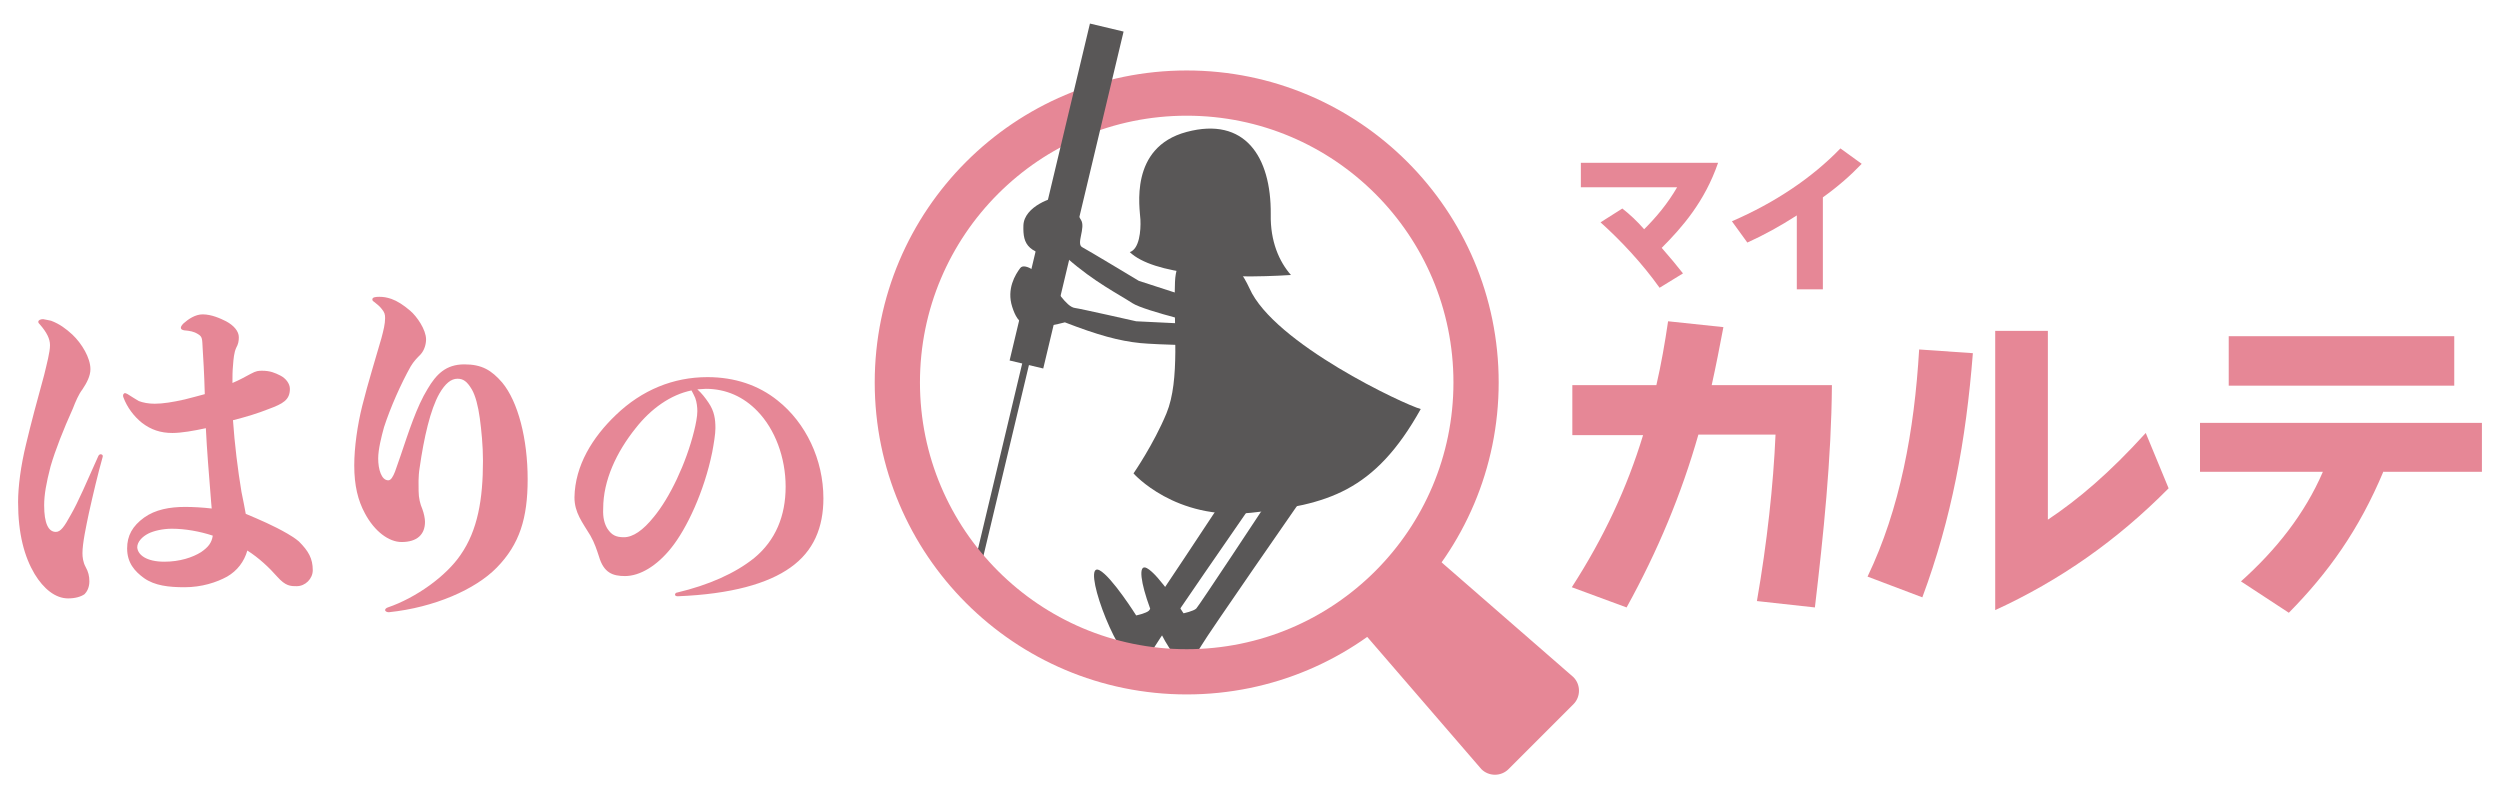
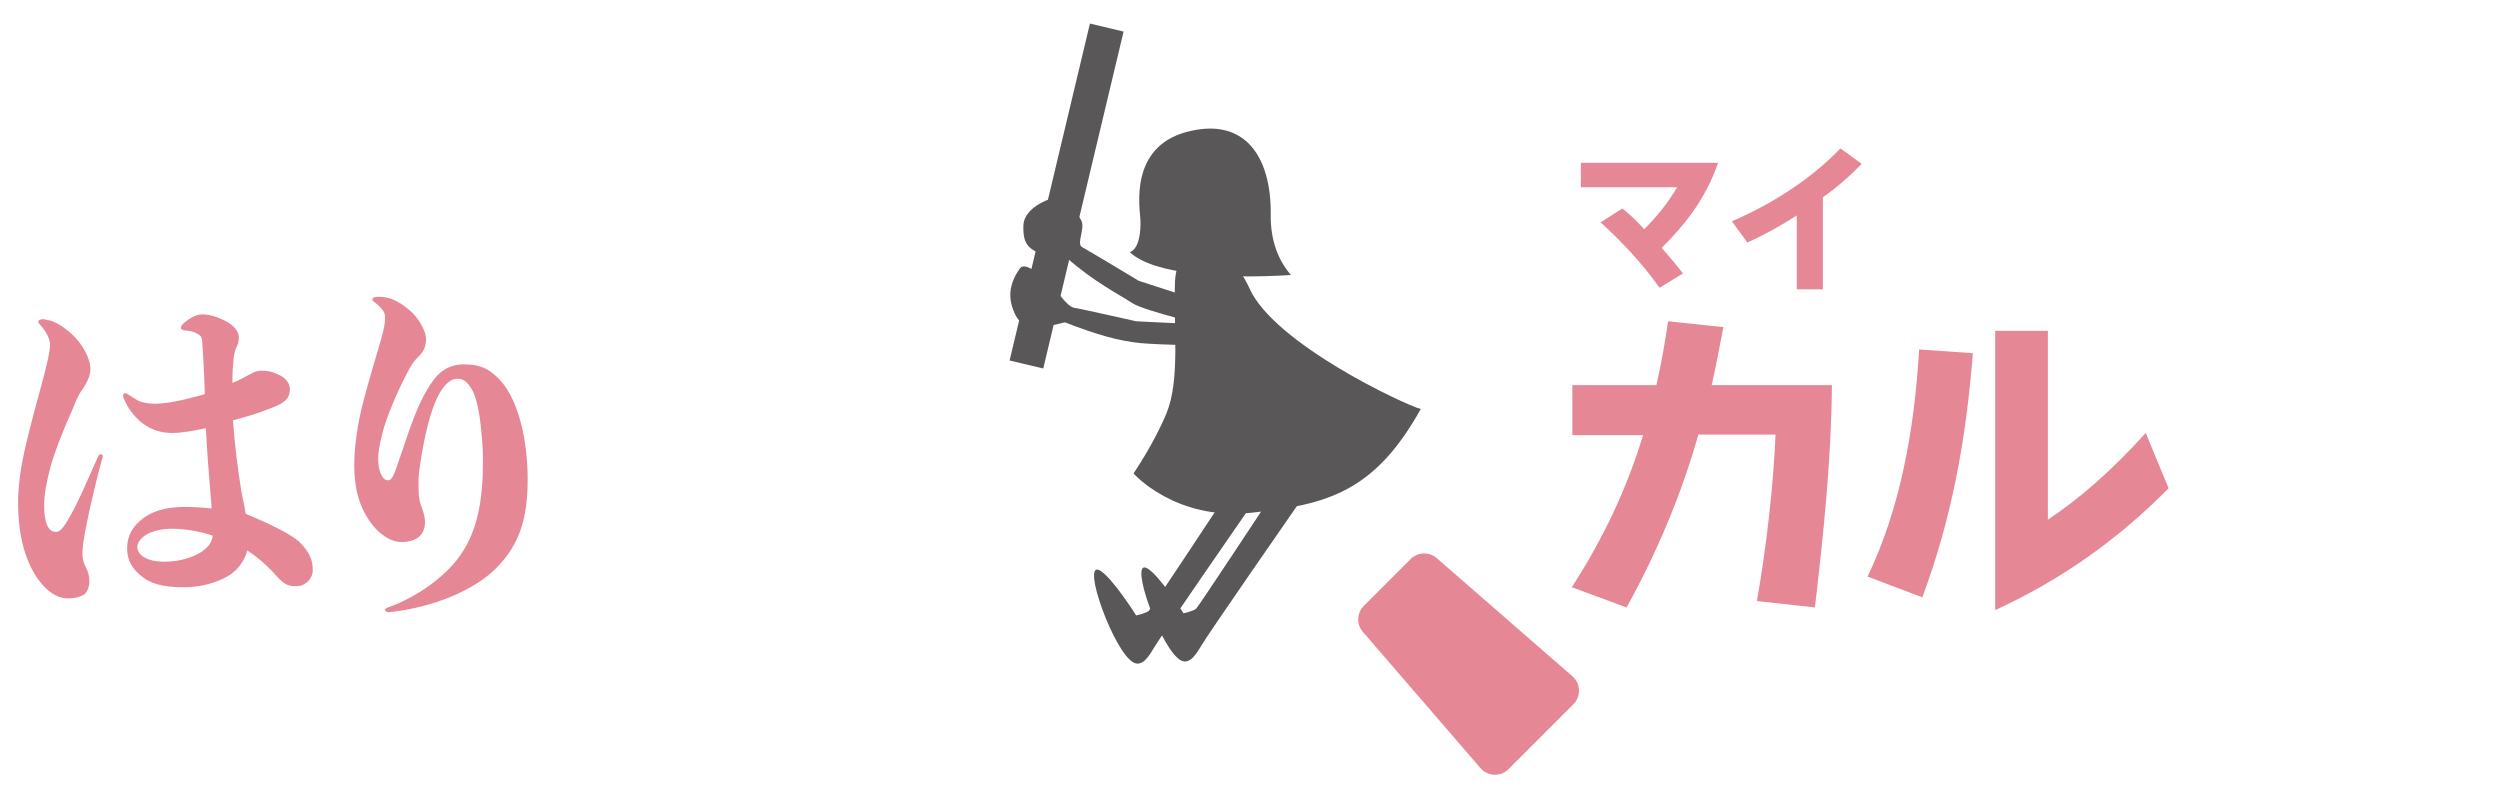
<svg xmlns="http://www.w3.org/2000/svg" version="1.1" id="MyKarte" x="0px" y="0px" viewBox="0 0 470 150" style="enable-background:new 0 0 470 150;" xml:space="preserve">
  <style type="text/css">
	.st0{fill:#595757;}
	.st1{fill:#E68796;}
	.st2{fill:none;stroke:#E68796;stroke-width:8.504;stroke-miterlimit:10;}
</style>
  <g>
    <g>
      <g>
        <path class="st0" d="M237.8,95.1c0,0-12.4,18.8-12.9,19.3c-0.5,0.5-2.4,0.9-2.4,0.9s-4.6-7.3-6.9-8.5c-3.5-1.8,2.8,15.7,6.5,17.4     c1.7,0.8,3-1.6,3.8-2.9c1.2-2.1,18.5-27,18.5-27L237.8,95.1z" />
        <path class="st0" d="M228.9,95.5c0,0-12.4,18.8-12.9,19.3s-2.4,0.9-2.4,0.9s-4.6-7.3-6.9-8.5c-3.5-1.8,2.8,15.7,6.5,17.4     c1.7,0.8,3-1.6,3.8-2.9c1.2-2.1,17.9-26.2,17.9-26.2H228.9z" />
        <path class="st0" d="M220.9,53c-0.3,8.5,1,18.4-1.6,24.7c-2.4,5.8-6.2,11.3-6.2,11.3s7.8,8.9,22.1,7.4s23.2-3.9,31.9-19.5     c-3-0.8-27.6-12.3-32.2-22.7C230.2,44,221.2,44.5,220.9,53z" />
        <path class="st0" d="M228.6,61.7l0.6-4l-15.1-4.9c0,0-9.8-5.9-10.6-6.3c-1.3-0.6,0.7-3.7-0.3-5.2c-1-1.5-1.9-4.2-3.7-4.3     c-1.5-0.1-7,1.8-7.1,5.4s0.7,5.5,8.3,6.2c5,4.4,9.6,6.7,12.2,8.4C215.2,58.5,227.4,61.3,228.6,61.7z" />
        <path class="st0" d="M230,65l0-3.8l-16.4-0.8c0,0-10.6-2.4-11.5-2.5c-1.7-0.2-3.6-3.8-5-5s-4.4-3.7-5.3-2.5     c-0.9,1.2-2.6,3.9-1.5,7.3c1.1,3.4,2.6,4.8,9.9,2.9c6.2,2.4,10.2,3.5,14.2,3.9C217.3,64.8,228.8,65.1,230,65z" />
        <path class="st0" d="M212.4,47.4c1.8-0.6,2.1-4,2-6.1s-2.2-13.6,8.7-16.5s15.9,4.6,15.8,15.5c-0.1,5.1,1.6,8.9,3.8,11.4     C230.1,52.5,216.8,51.6,212.4,47.4z" />
      </g>
-       <rect x="189.1" y="53.7" transform="matrix(-0.973 -0.232 0.232 -0.973 355.368 205.044)" class="st0" width="1.3" height="55.9" />
    </g>
    <g>
      <path class="st1" d="M341.2,114.2l-10.9-1.2c1.9-10.9,3.1-21.9,3.5-31.3h-14.5c-3.2,11.2-7.6,21.8-13.5,32.5l-10.3-3.8    c6-9.3,10.4-18.7,13.4-28.6h-13.3v-9.4h15.8c0.9-3.9,1.6-7.9,2.2-12l10.4,1.1c-0.7,3.7-1.4,7.3-2.2,10.9h22.6    C344.3,86.3,342.8,100.6,341.2,114.2z" />
      <path class="st1" d="M361.4,112.3l-10.3-3.9c6.1-12.7,8.8-27.4,9.7-42.7l10.1,0.7C369.6,82.9,366.9,97.5,361.4,112.3z     M375.1,114.7V62.2h9.9v35.5c5.7-3.8,11.6-8.8,18.4-16.3l4.3,10.4C398,101.6,387.3,109.1,375.1,114.7z" />
-       <path class="st1" d="M448.1,88.6c-4.6,11-10.4,19.1-17.8,26.6l-9-5.9c6.6-5.9,12-12.7,15.4-20.6h-23.1v-9.2h53v9.2H448.1z     M419,72.5v-9.3h42.4v9.3H419z" />
    </g>
    <g>
      <path class="st1" d="M312.4,46.6c1.5,1.7,2.9,3.4,4,4.8l-4.4,2.7c-3.2-4.5-7.2-8.8-11.1-12.3l4.1-2.6c1.4,1.1,2.8,2.4,4.1,3.9    c2.3-2.3,4.4-4.8,6.2-7.9h-18.1v-4.6h25.8C320.5,37.9,316.2,42.8,312.4,46.6z" />
      <path class="st1" d="M342.7,37.1v17.3h-4.9V40.5c-3.1,2-6.2,3.7-9.3,5.1l-2.9-4c8.1-3.5,15.1-8.2,20.4-13.7l4,2.9    C347.9,33,345.5,35.1,342.7,37.1z" />
    </g>
    <g>
      <path class="st1" d="M12.8,112.5c-2.4,0-4.6-1.8-6.3-4.6c-1.9-3.2-3.1-7.5-3.1-13.5c0-2.9,0.5-6.8,1.5-10.9    c0.9-3.8,2.1-8.3,3.4-13c0.5-2.1,1.1-4.3,1.1-5.6c0-1.2-0.6-2.4-1.9-3.9c-0.2-0.2-0.3-0.3-0.3-0.5c0-0.3,0.4-0.5,0.9-0.5    c0.5,0.1,1.1,0.2,1.5,0.3c1.6,0.6,2.8,1.5,4,2.6c1.8,1.7,3.4,4.4,3.4,6.5c0,1.3-0.7,2.6-1.5,3.8c-0.7,0.9-1.3,2.3-1.8,3.6    c-1.8,4-3.3,7.8-4.2,10.9c-0.8,3.1-1.2,5.3-1.2,7.3c0,3.4,0.8,5,2.2,5c0.9,0,1.6-1,2.8-3.2c1.4-2.4,3-6.2,5.2-11.1    c0.1-0.2,0.3-0.3,0.4-0.3c0.3,0,0.5,0.2,0.4,0.5c-0.9,3.2-1.8,7-2.6,10.6c-0.5,2.4-1.2,5.6-1.2,7.5c0,0.7,0.1,1.7,0.6,2.6    c0.5,0.9,0.7,1.7,0.7,2.7c0,1.2-0.5,2-0.9,2.4C15.2,112.2,14.1,112.5,12.8,112.5z M54,100.3c0.7,0.4,1.5,0.9,2.2,1.5    c1.8,1.8,2.6,3.2,2.6,5.4c0,1.6-1.4,3-3,3c-1.2,0-2.1,0-3.7-1.8c-1.5-1.7-3.4-3.5-5.6-4.9c-0.6,2.1-1.9,3.8-3.8,4.9    c-2,1.1-4.8,2-8,2c-3,0-5.6-0.3-7.6-1.7c-1.8-1.3-3.2-2.9-3.2-5.6c0-2.4,1-4.2,3.2-5.8c2.1-1.5,4.8-2,7.7-2c1.5,0,3.3,0.1,5,0.3    c-0.1-0.7-0.1-1.5-0.2-2.4c-0.3-3.8-0.7-8.5-0.9-12.7c-2.3,0.5-4.6,0.9-6.3,0.9c-2.2,0-4-0.6-5.7-1.9c-1.5-1.2-2.8-2.9-3.5-4.8    c-0.2-0.5,0.1-0.8,0.3-0.8c0.1,0,0.3,0.1,0.5,0.2c0.8,0.5,1.4,0.9,2.1,1.3c0.8,0.3,1.8,0.5,3,0.5c1.5,0,3.4-0.3,5.6-0.8    c1.3-0.3,2.6-0.7,3.8-1c-0.1-3.8-0.3-7.1-0.4-8.6c-0.1-1.7,0-2.2-0.9-2.7c-0.8-0.5-1.5-0.6-2.6-0.7c-0.4-0.1-0.6-0.2-0.6-0.5    c0-0.2,0.2-0.5,0.5-0.8c0.9-0.8,2.2-1.7,3.6-1.7c1.7,0,3.4,0.8,4.4,1.3c1.5,0.8,2.4,1.9,2.4,3c0,0.7-0.1,1.3-0.5,2    c-0.4,0.9-0.5,2-0.6,3.4c-0.1,1-0.1,2-0.1,3.2c1.2-0.5,2.3-1.1,3.4-1.7s1.5-0.6,2.2-0.6c1.5,0,2.4,0.4,3.4,0.9    c1,0.5,1.8,1.5,1.8,2.5c0,2.1-1.3,2.8-4,3.8c-2,0.8-4.3,1.5-6.7,2.1c0.3,4.4,0.9,9.3,1.6,13.5c0.3,1.5,0.6,2.9,0.8,4.1    C48.8,97.7,51.4,98.8,54,100.3z M30.9,105.6c2.9,0,5.3-0.8,6.9-1.8c1.3-0.9,2-1.7,2.2-3.1c-2.4-0.8-5.2-1.3-7.7-1.3    c-1.7,0-3.4,0.4-4.4,0.9c-1.2,0.6-2.1,1.6-2.1,2.6C25.9,104.3,27.5,105.6,30.9,105.6z" />
      <path class="st1" d="M86.6,104.3c3.2-4.6,4.2-10.4,4.2-17.7c0-2.8-0.3-5.8-0.6-8c-0.3-2.2-0.8-4.2-1.5-5.4c-0.9-1.5-1.6-2-2.7-2    c-1.2,0-2.3,0.9-3.4,2.8c-1.7,3-2.9,8.3-3.7,13.9c-0.3,1.8-0.2,3.4-0.2,4.4c0,1.3,0.3,2.5,0.7,3.4c0.3,0.8,0.5,1.8,0.5,2.4    c0,2.4-1.5,3.8-4.4,3.8c-2.4,0-5.1-2-6.9-5.4c-1.3-2.4-2-5.2-2-9c0-3.4,0.6-7.6,1.5-11.2c1.1-4.4,2.6-9.2,3.6-12.7    c0.4-1.5,0.7-2.7,0.7-3.8c0-0.7-0.1-1.1-0.7-1.8c-0.3-0.4-0.8-0.8-1.3-1.2c-0.3-0.2-0.4-0.3-0.4-0.5c0-0.4,0.5-0.5,1.3-0.5    c0.8,0,1.4,0.1,2.3,0.4c1.1,0.4,2.2,1.1,3.5,2.2c1.3,1.1,3,3.6,3,5.4c0,0.9-0.3,2-1,2.8c-0.7,0.7-1.3,1.3-1.9,2.3    c-1.8,3.2-3.8,7.7-5,11.4c-0.5,1.8-1.1,4.2-1.1,5.9c0,2,0.6,4.1,1.9,4.1c1,0,1.6-2.8,2.3-4.6c1.5-4.4,3-9.2,5.1-12.6    c1.6-2.7,3.4-4.6,6.9-4.6c3.3,0,5.1,1.1,7.1,3.4c3,3.6,4.8,10.6,4.8,18.2c0,7.3-1.5,12.2-5.8,16.6c-4,4.1-11.7,7.5-20.3,8.4    c-0.4,0-0.7-0.2-0.7-0.4s0.2-0.4,0.5-0.5C78.2,112.4,83.9,108.3,86.6,104.3z" />
-       <path class="st1" d="M115.8,78c4.9-4.7,10.8-7.1,17.2-7.1c5.1,0,9.6,1.5,13.2,4.4c5.3,4.2,8.6,11.1,8.6,18.4c0,5.4-1.8,9.9-6.2,13    c-4.2,3-11.1,5-21.2,5.4c-0.4,0-0.5-0.2-0.5-0.3s0.1-0.4,0.4-0.4c5.9-1.4,10.9-3.6,14.5-6.5c4-3.3,5.9-7.9,5.9-13.4    s-2-10.8-5.3-14.2c-2.6-2.7-5.9-4.2-9.7-4.2c-0.5,0-1.1,0.1-1.6,0.1c0.8,0.7,1.5,1.6,2.1,2.5c1.1,1.6,1.3,3.1,1.3,4.8    c0,1.1-0.3,2.9-0.6,4.5c-1.5,7.4-4.8,14.4-7.7,18c-2.7,3.4-5.9,5.3-8.7,5.3c-2.3,0-4-0.6-4.9-3.7c-0.4-1.2-0.8-2.5-1.6-3.9    c-1.5-2.5-3-4.3-3-7.2C108.1,87.5,111.4,82.2,115.8,78z M114.2,99.4c0.8,1.2,1.6,1.6,3.1,1.6c1.7,0,3.6-1.3,5.6-3.8    c3-3.6,6.1-10.1,7.6-16.2c0.3-1.2,0.6-2.7,0.6-3.7c0-0.7-0.1-1.7-0.4-2.5c-0.2-0.5-0.5-1-0.7-1.4c-3.9,0.8-7.6,3.4-10.5,7.1    c-3.6,4.5-6.1,9.8-6.1,15.1C113.3,97.4,113.7,98.6,114.2,99.4z" />
    </g>
    <g>
-       <circle class="st2" cx="223.1" cy="71.9" r="54.4" />
      <path class="st1" d="M295.8,127.3c1.4,1.4,1.4,3.7,0,5.1l-12.2,12.2c-1.4,1.4-3.7,1.4-5.1,0L256.4,119c-1.4-1.4-1.4-3.7,0-5.1    l8.8-8.8c1.4-1.4,3.7-1.4,5.1,0L295.8,127.3z" />
    </g>
    <rect x="197.3" y="4.2" transform="matrix(-0.973 -0.232 0.232 -0.973 387.128 119.139)" class="st0" width="6.5" height="65.1" />
  </g>
</svg>